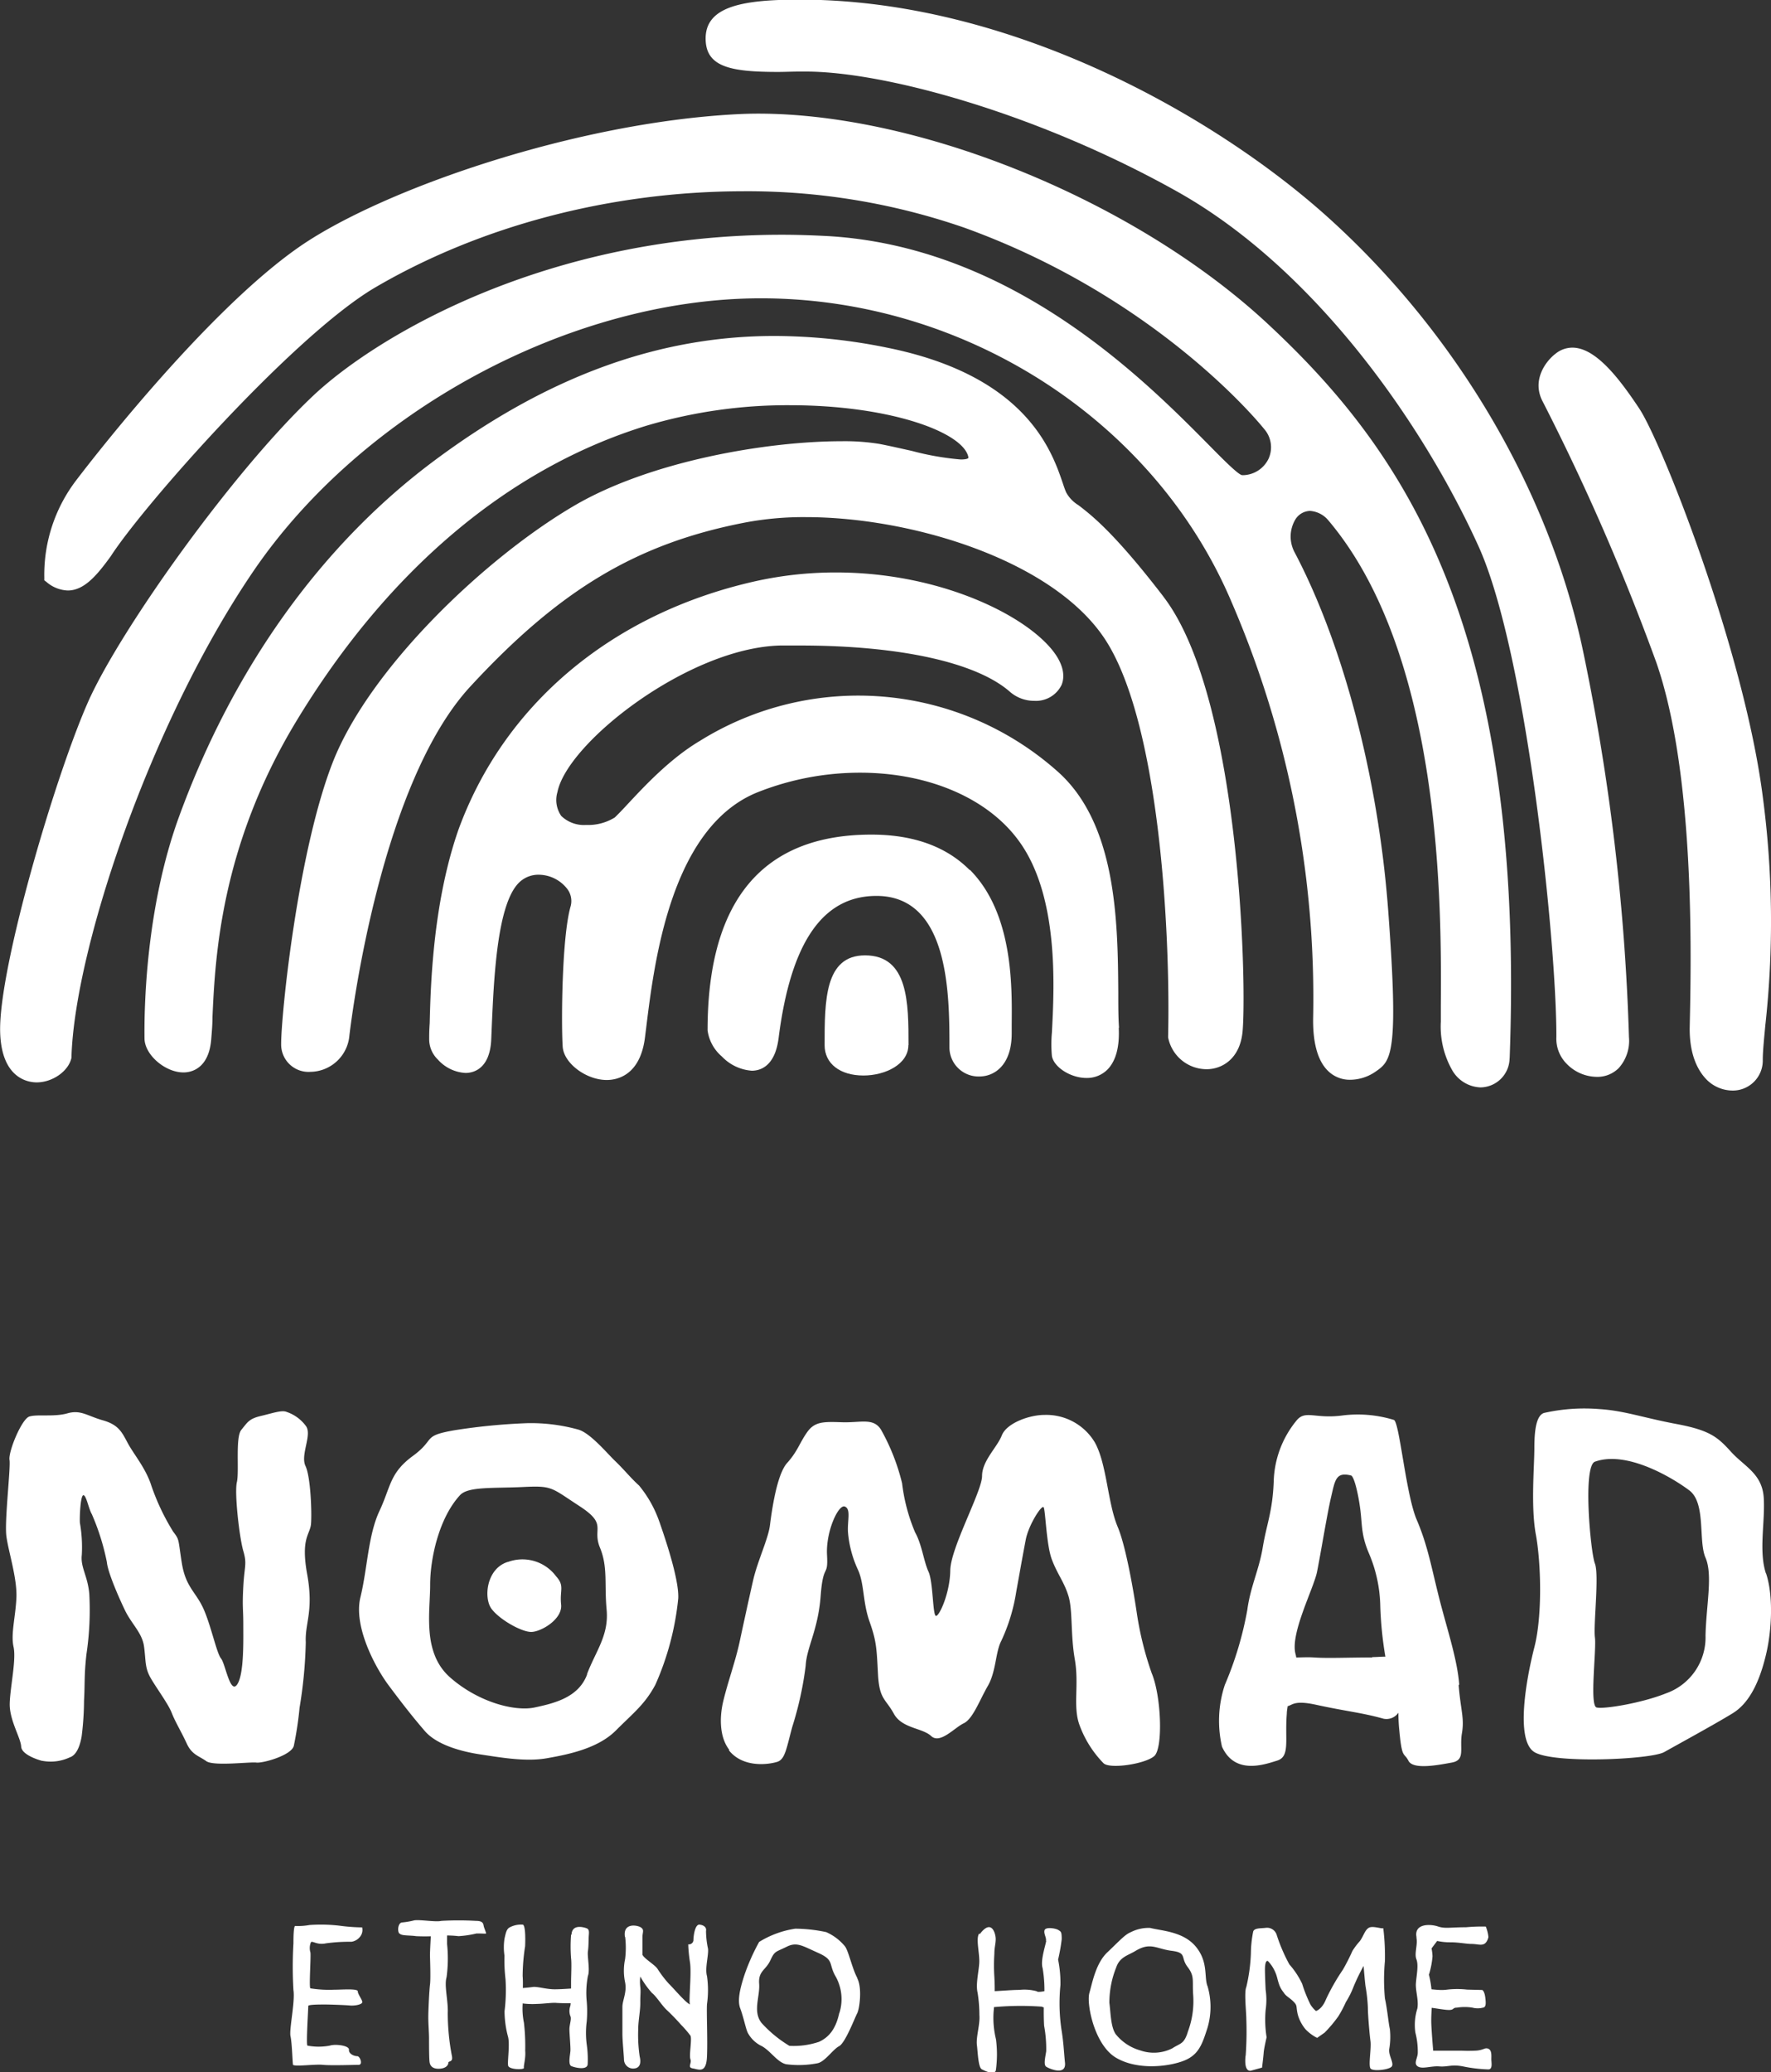
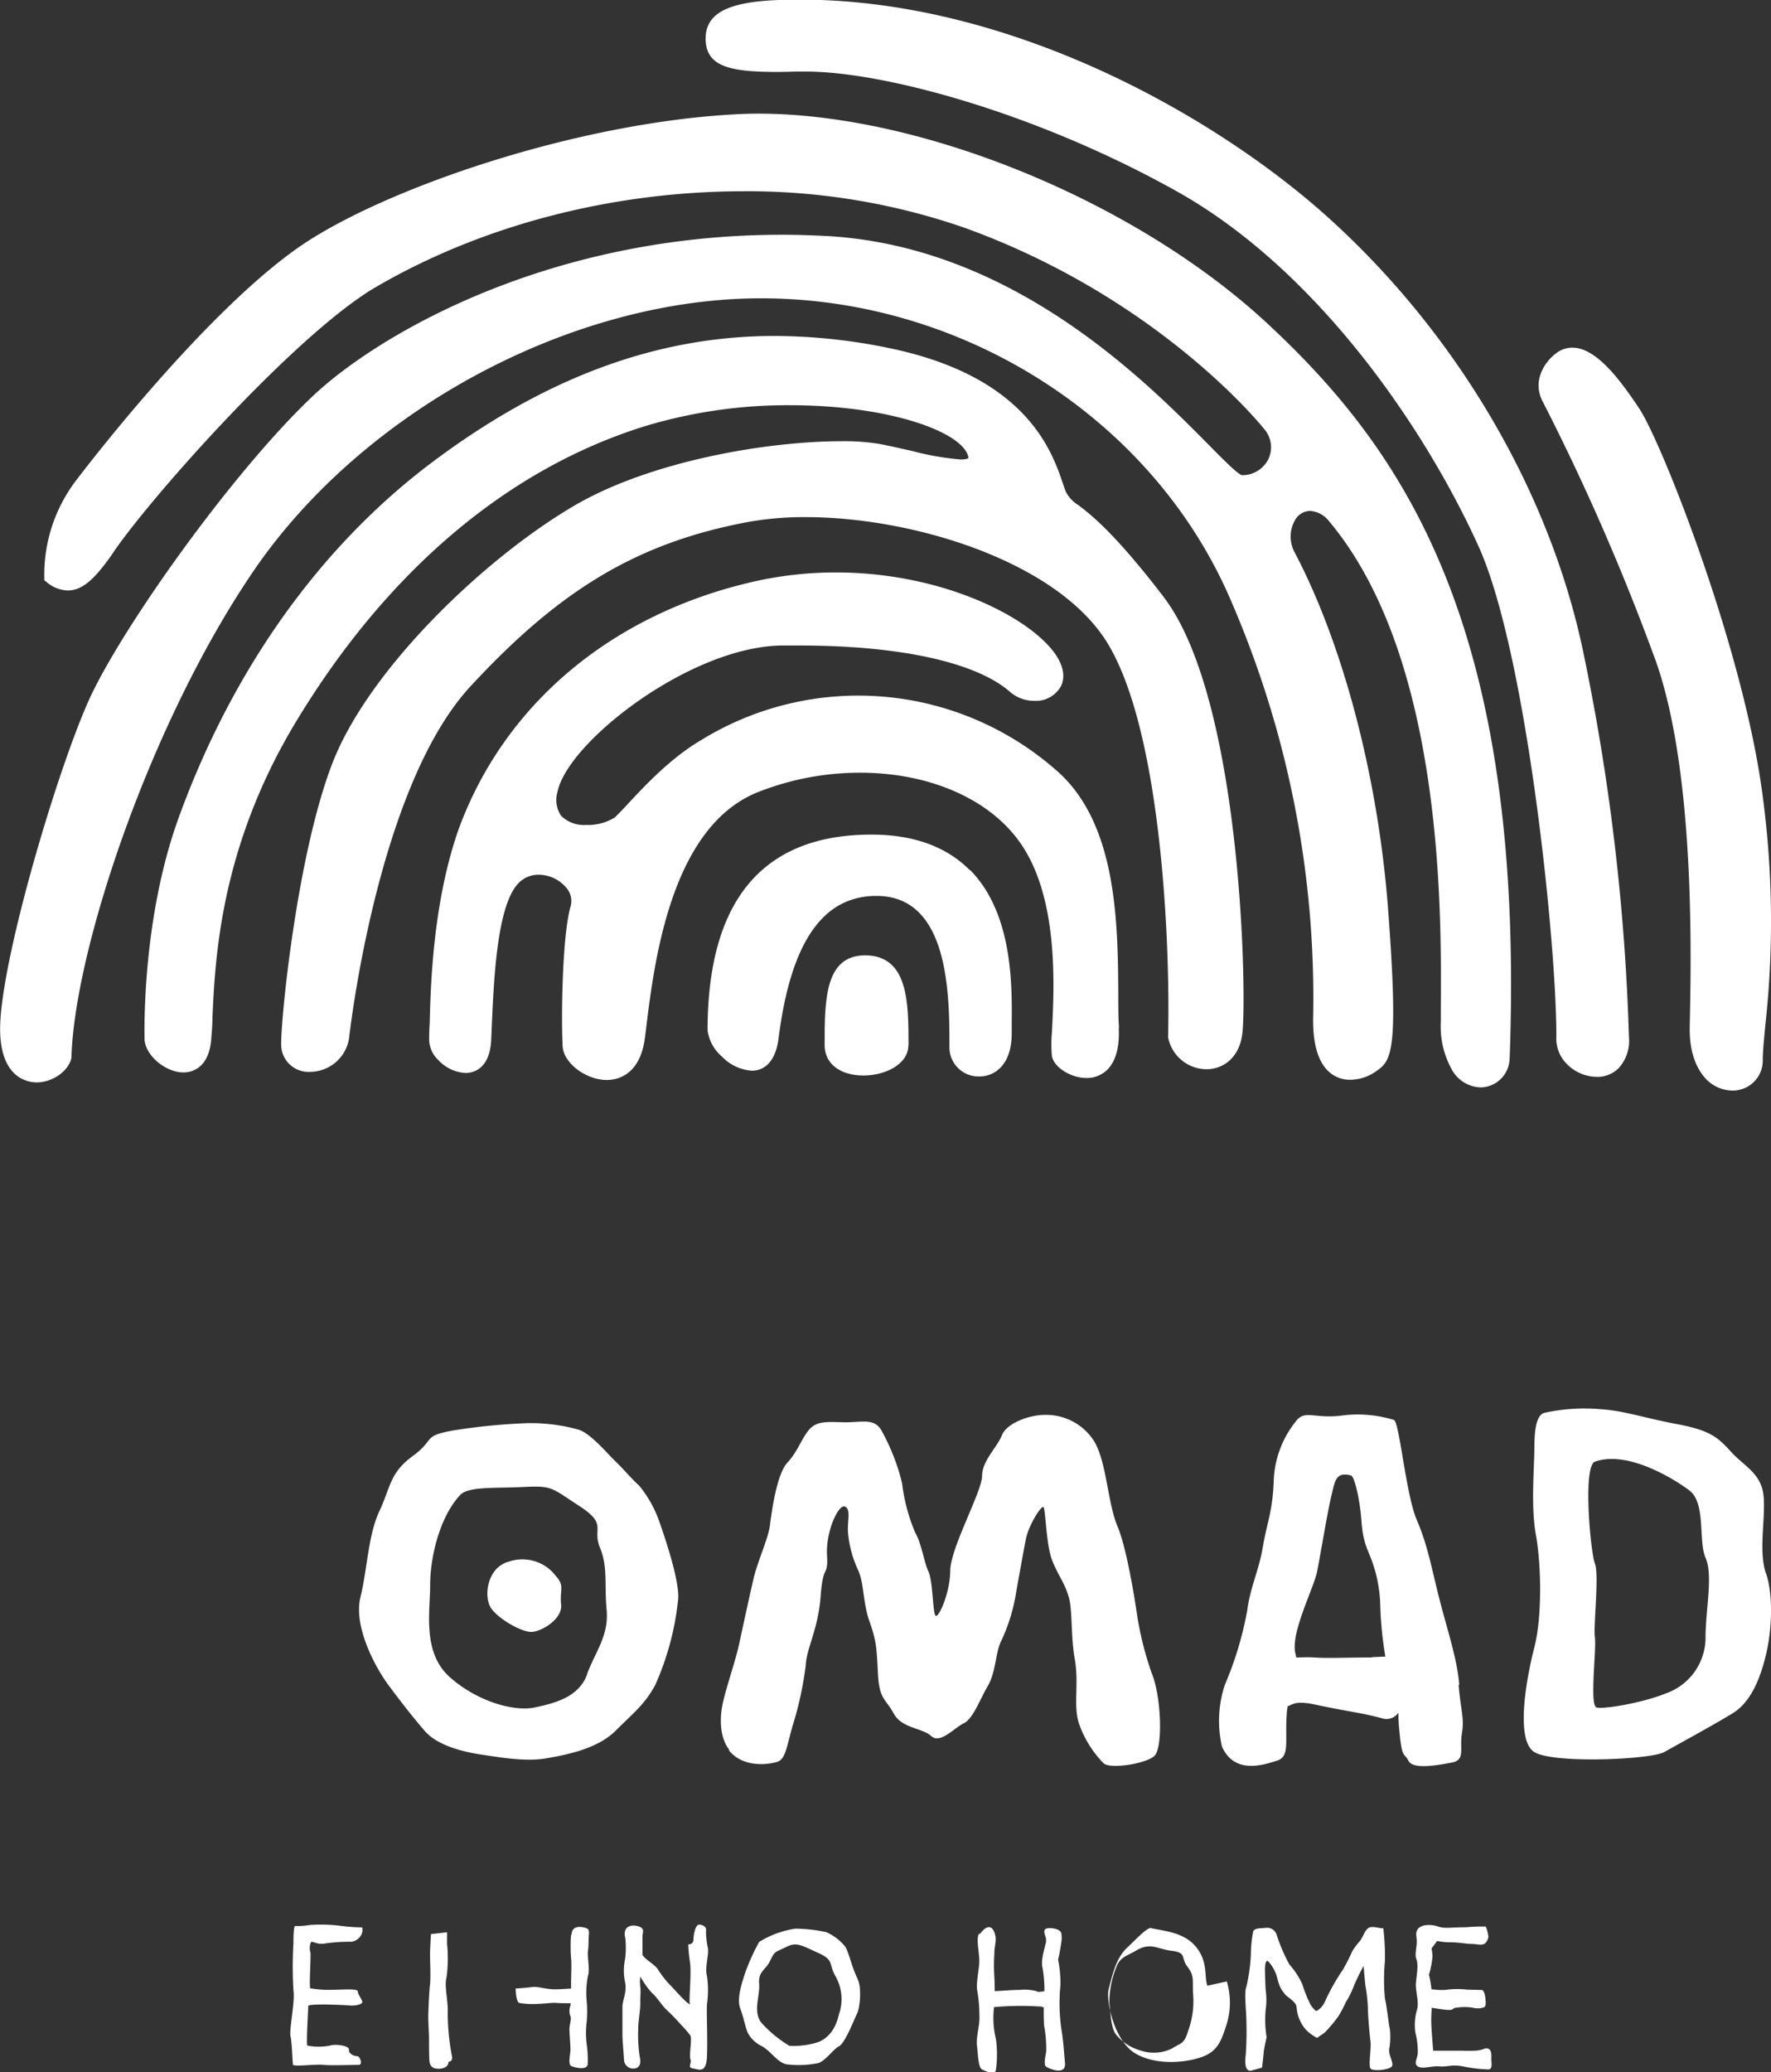
<svg xmlns="http://www.w3.org/2000/svg" viewBox="0 0 236.65 276.8">
  <rect x="0" y="0" width="236.65" height="276.8" fill="#333333" stroke="none" />
  <g fill="#fff">
    <path d="m155.48 79.73c10.39 13.55 11.12 52.58 10.55 58.15-.38 3.65-2.82 4.95-4.79 4.95a5.25 5.25 0 0 1 -5.15-4.25v-.09-.08c.31-13.64-1.1-42.33-8.64-53.33-7.12-10.38-25.8-16-39.77-16a42.07 42.07 0 0 0 -8 .7c-14.57 2.79-24.91 9-36.9 22-11.78 12.85-15.68 43.12-16.09 46.53a5.3 5.3 0 0 1 -5.2 4.87 3.66 3.66 0 0 1 -3.92-3.73c0-4 2.23-25.73 6.91-37.66 4.9-12.47 20.24-27.2 32.24-34.23 10.11-5.93 25.64-8.62 35.79-8.62a29.09 29.09 0 0 1 5 .36c1.45.28 2.91.62 4.32.93a37.25 37.25 0 0 0 6.56 1.15c.85 0 1-.18 1-.19a.74.74 0 0 0 0-.17c-.75-3.31-10.52-6.89-23.86-6.89a66.13 66.13 0 0 0 -19.22 2.76c-18.43 5.69-34.63 19.4-46.84 39.66-10.03 16.68-10.72 31.45-11.08 39.33 0 1.11-.1 2.09-.16 2.91-.31 4-2.7 4.47-3.71 4.47-2.46 0-5.18-2.36-5.21-4.52-.05-3.84.12-17.34 4.62-29.66 7.2-19.74 18.87-36.08 33.75-47.28 15.15-11.38 30.13-16.92 45.81-16.92a76.09 76.09 0 0 1 15.18 1.59c18.48 3.76 21.89 13.8 23.35 18.09.18.54.34 1 .47 1.26a4.56 4.56 0 0 0 1.61 1.66c1.69 1.29 4.82 3.69 11.38 12.24" />
    <path d="m201.72 141.36a3.94 3.94 0 0 1 -3.89 3.9 4.56 4.56 0 0 1 -3.71-2.18 11.78 11.78 0 0 1 -1.59-6.6c0-.61 0-1.31 0-2.1.08-12.81.31-46.84-15.1-64.95a3.49 3.49 0 0 0 -2.37-1.18 2.37 2.37 0 0 0 -2 1.2 4.45 4.45 0 0 0 -.1 4.27c6.52 12.33 11.21 30.22 12.53 47.81 1.46 19.46.4 20.19-1.72 21.65l-.09.06a6 6 0 0 1 -3.28 1 4.13 4.13 0 0 1 -3-1.24c-1.34-1.35-2-3.76-1.93-7.14a133.36 133.36 0 0 0 -10.87-55.36c-10.26-24.29-35.6-40.65-62.91-40.65-25.33 0-53.24 15-67.87 36.51-13.77 20.24-23.82 50.39-24.27 64.79v.15c-.38 1.78-2.52 3.29-4.65 3.29-1.11 0-4.73-.49-4.88-6.77-.21-8.4 7.3-34 11.76-44.08 4.22-9.5 19.22-30.64 30.06-40.87 8.48-8 31.23-21.51 62.62-21.51 2.06 0 4.14.07 6.2.18 24.73 1.45 42.4 19.34 50.9 27.93 1.88 1.91 3.84 3.88 4.39 4h.31a3.88 3.88 0 0 0 3.25-2.19 3.7 3.7 0 0 0 -.61-4c-.13-.17-13.9-17.42-40-26.85a88.52 88.52 0 0 0 -29.66-4.88c-17.64.03-35.1 4.62-49.24 12.93-10.87 6.48-30.8 29-35.21 35.84-1.76 2.42-3.49 4.56-5.73 4.56a4.59 4.59 0 0 1 -2.85-1.14l-.29-.22v-.37a20.78 20.78 0 0 1 4.27-13c.17-.22 17-22.5 30.22-31.46 11.12-7.5 36.44-16.3 58-17.43.94-.05 1.91-.08 2.89-.08 22 0 50.72 11.85 68.21 28.18 18 16.79 34.34 40.28 32.22 98" />
    <path d="m211.67 87.62a294.18 294.18 0 0 1 6 50.93 5.45 5.45 0 0 1 -1.35 4.11 4 4 0 0 1 -2.95 1.19 5.68 5.68 0 0 1 -4.06-1.78 4.75 4.75 0 0 1 -1.34-3.55c.03-12.52-3.97-51.31-10.39-65.52-7.25-16-21.66-37-40.33-47.44s-39.07-16-49.58-16h-.76c-1.07 0-2.05.05-2.95.05-6.42 0-9.67-.69-9.67-4.47 0-4.31 5-5.19 12.59-5.19 28.34 0 55.8 15.73 70.7 29.2 17.29 15.63 29.71 36.92 34.08 58.42" />
    <path d="m149.49 137.28c.13 2.53-.37 4.39-1.45 5.54a3.87 3.87 0 0 1 -2.86 1.18c-2.11 0-4.35-1.43-4.62-2.93a17.82 17.82 0 0 1 0-3.14c.31-6 1-18.33-4.5-25.71-4.16-5.63-12.06-9-21.14-9a37.08 37.08 0 0 0 -13.7 2.62c-11.6 4.67-13.8 22.74-14.87 31.43l-.17 1.35c-.65 5.1-3.79 5.65-5.1 5.65-2.77 0-5.75-2.25-5.89-4.45-.2-2.95-.13-14.63 1.06-18.75a2.67 2.67 0 0 0 -.51-2.4 4.87 4.87 0 0 0 -3.74-1.82 3.68 3.68 0 0 0 -2.84 1.26c-2.76 3.11-3.17 12.72-3.45 19.07l-.07 1.69c-.18 4-2.46 4.46-3.43 4.46a5.33 5.33 0 0 1 -3.7-1.79 3.76 3.76 0 0 1 -1.16-2.77c0-.44 0-1.15.07-2.08.12-4.76.38-15.89 3.82-25.8 6.1-16.79 20.5-28.89 39.53-33.21a49.59 49.59 0 0 1 10.92-1.21c12.82 0 23.51 4.84 28 9.35 2.78 2.77 2.55 4.75 2.16 5.68a3.8 3.8 0 0 1 -3.64 2.12 4.91 4.91 0 0 1 -3.25-1.2c-4.47-3.93-14.71-6.19-28.08-6.19-.87 0-1.74 0-2.61 0-12.27.3-28.46 12.97-29.78 19.57a3.73 3.73 0 0 0 .51 3.2 4.36 4.36 0 0 0 3.32 1.2 6.73 6.73 0 0 0 3.83-1c.42-.4 1-1 1.73-1.79 2.26-2.42 5.66-6.07 9.61-8.42a40.06 40.06 0 0 1 47.88 4.11c7.83 7 8 20 8.06 29.49 0 1.71 0 3.34.1 4.72" />
    <path d="m235.88 137.09c-.18 1.91-.33 3.41-.33 4.52a4 4 0 0 1 -4.07 4.07 4.93 4.93 0 0 1 -3.51-1.54c-1-1.06-2.26-3.13-2.18-7 .2-9.23.73-33.75-4.48-48.69a306.85 306.85 0 0 0 -15.13-34.74c-1.59-2.91.41-5.5 1.68-6.46a3.57 3.57 0 0 1 2.25-.81c3.1 0 6.24 4.08 8.9 8.08 3 4.44 14 32.26 16.53 51.82a126.75 126.75 0 0 1 .34 30.73" />
    <path d="m121.38 139.62c0 2.53-3.06 4.05-6 4.05-3.15 0-5.19-1.6-5.19-4.05 0-5.92 0-12 5.4-12 5.81 0 5.81 6.39 5.81 12" />
    <path d="m129.62 116.21c5.72 5.78 5.62 15.4 5.57 20.57v1.27c0 4.25-2.32 5.75-4.32 5.75a3.89 3.89 0 0 1 -4-3.78c0-7.11 0-20.34-9.75-20.34-7.19 0-11.46 6.21-13.08 19-.48 3.78-2.45 4.35-3.58 4.35a6.14 6.14 0 0 1 -4-1.9 5.55 5.55 0 0 1 -1.91-3.49c0-17.35 7.36-26.15 21.89-26.15 5.61 0 10 1.59 13.12 4.72" />
-     <path d="m5.64 235.23s-2.74-.7-2.81-1.91-1.6-3.57-1.53-5.8.89-5.81.51-7.53.25-3.89.38-6.51-1.08-6.25-1.34-8.29.59-9.08.42-10.18 1.62-5.44 2.64-5.78 3.32.08 5.1-.43 2.64.34 4.76.94 2.55 1.64 3.32 3.07 2.3 3.22 3.06 5.43a30.16 30.16 0 0 0 3 6.38c.85 1.11.63.91 1.14 4.14s1.84 3.85 2.86 6.06 1.79 6 2.38 6.72 1.22 4.84 2.16 3.48.82-6 .82-8.07-.15-2.2 0-5 .52-3 0-4.77-1.2-7.74-.86-9.18-.23-6 .6-7 1-1.47 2.61-1.85 2.81-.82 3.44-.54a5.29 5.29 0 0 1 2.62 1.94c.77 1.21-.8 3.81-.1 5.28s.86 6.27.74 7.73-1.4 1.85-.51 6.76-.32 6.51-.19 9.06a60.71 60.71 0 0 1 -.83 8.74 46.76 46.76 0 0 1 -.77 5.1c-.32 1.27-4.14 2.34-5 2.23s-5.74.51-6.7-.19-1.91-.83-2.61-2.36-1.53-2.87-2-4.08-2-3.25-2.81-4.65-.64-2.36-.89-4.21-1.66-3-2.55-4.85-2.3-5.1-2.42-6.44a31.28 31.28 0 0 0 -2-6.38c-.45-.77-.76-2.61-1.15-2.55s-.51 3.06-.45 3.7a18.9 18.9 0 0 1 .25 4.27c-.19 1.66.77 2.74 1 5.17a39.79 39.79 0 0 1 -.38 8.1c-.32 2.87-.19 3.83-.32 6.19a40.16 40.16 0 0 1 -.32 4.78c-.25 1.47-.77 2.55-1.6 2.81a6 6 0 0 1 -3.7.45" />
    <path d="m78.45 223.69c-1.15 3.06-4.34 3.83-7 4.4s-7.53-.7-11.29-4-2.68-8.74-2.68-12.37 1.22-9 4-12c1.09-1.17 4.47-.89 8.42-1.08s3.7.06 7.53 2.55 1.66 2.93 2.74 5.55.57 4.85.89 8.29-1.47 5.55-2.62 8.61m9.67-20.35a15.58 15.58 0 0 0 -2.72-4.85c-1.11-1-2-2.13-3.15-3.23s-3.4-3.83-5-4.25a23.72 23.72 0 0 0 -6.72-.85 81.32 81.32 0 0 0 -9.74.94c-4.47.77-2.49 1.15-5.61 3.44s-2.93 4.08-4.46 7.34-1.6 7.65-2.55 11.55 2 9.38 3.76 11.74 3.25 4.27 4.85 6.12 4.85 2.74 7.46 3.13 6 1 8.8.51 6.83-1.28 9.25-3.7 3.89-3.51 5.29-6.12a37.35 37.35 0 0 0 3.06-11.55c.13-2.81-2.17-9.18-2.51-10.21" />
    <path d="m67.84 208.65c-2.85.9-3.23 4.81-2.17 6.25s4 3.1 5.31 3.1 4.21-1.7 4-3.66.51-2.47-.68-3.78a5.6 5.6 0 0 0 -6.42-1.91" />
    <path d="m97.46 233.76c-1.2-1.51-1.4-4-.83-6.44s1.66-5.48 2.17-7.85 1.28-5.93 1.85-8.42 2-5.48 2.23-7.27.89-6.78 2.3-8.35 1.66-2.68 2.68-4.12 2.21-1.4 4.68-1.32 4.17-.64 5.19 1a28.18 28.18 0 0 1 2.81 7.14 24.07 24.07 0 0 0 1.75 6.59c.89 1.57 1.15 3.87 1.78 5.23s.55 5.87 1 5.91 1.87-3.06 1.91-6.08 4.25-10.57 4.25-12.61 2-3.8 2.64-5.43 3.66-2.73 5.7-2.73a7.56 7.56 0 0 1 6.72 3.66c1.62 2.89 1.7 8.06 3.06 11.29s2.55 11.48 2.55 11.48a43.57 43.57 0 0 0 2 8.08c1.28 3.06 1.53 10 .34 11.06s-6 1.79-6.8.94a14.29 14.29 0 0 1 -3.23-5.19c-.85-2.47 0-5.27-.59-8.68s-.26-6.55-.85-8.46-1.45-2.85-2.21-4.85-.85-6.66-1.11-7-2 2.36-2.38 4.32-.77 4.17-1.28 7a24.21 24.21 0 0 1 -2 6.55c-.77 1.45-.68 4.08-1.79 6s-2 4.42-3.23 5-3.15 2.81-4.34 1.7-3.91-1-5-3-1.93-1.87-2.11-5.27-.18-4.34-1.12-7-.68-4.93-1.53-6.89a14.74 14.74 0 0 1 -1.36-5.1c-.09-1.53.43-3.06-.42-3.4s-2.55 3.32-2.38 6.46-.51.94-.85 5.49-1.87 6.84-2 9.31a45.68 45.68 0 0 1 -1.79 8.16c-.77 2.81-.94 4.34-2 4.68s-4.55.89-6.48-1.55" />
    <path d="m183.37 221.41c-3.32 0-5.87.13-7.79 0-.85-.06-1.67 0-2.37 0a4.21 4.21 0 0 0 -.09-.44c-.76-2.72 2.41-8.73 2.87-11s1.35-7.75 1.88-10 .63-3.38 2.66-2.87c.36.09.89 2 1.21 4.31s.09 3.53 1.2 6.13a18.77 18.77 0 0 1 1.5 7 49.58 49.58 0 0 0 .68 6.76c-.55 0-1.14.06-1.75.06m11.62 3.7c-.25-3.4-1.63-7.44-2.68-11.58s-1.52-7-3-10.46-2.32-13.29-3.08-13.35a16.46 16.46 0 0 0 -6.82-.59c-3.74.51-5-.82-6.21.74a13.36 13.36 0 0 0 -3 8.09c-.15 4-.95 5.69-1.46 8.77s-1.65 5.24-2.07 8.39a46 46 0 0 1 -3 10 15.28 15.28 0 0 0 -.38 8.26c1.71 3.78 5.6 2.41 7.37 1.86s1-2.77 1.29-6.27c0-.36.08-.72.11-1 .68-.17.91-.82 3.8-.19 4.08.89 6.17 1.06 9 1.86a1.93 1.93 0 0 0 2-.8 23.6 23.6 0 0 0 .13 2.43c.36 3.82.59 2.79 1.22 4s3.93.57 5.79.23 1-1.86 1.35-3.91-.17-3.06-.44-6.46" />
    <path d="m227.9 218.48a7.92 7.92 0 0 1 -5.32 7.74c-3.16 1.27-8.28 2.13-9.24 1.87s0-7.74-.22-9.36.59-8.33 0-9.86-1.64-13 0-13.61c4.24-1.53 10.35 2.13 12.61 3.83s1.18 6.72 2.17 9 .1 6.29 0 10.37m8.08-8.25c-1-3-.1-6.89-.3-10.12s-2.56-4.17-4.34-6.12-2.76-2.89-7.29-3.74-7-1.79-10.35-2a24.57 24.57 0 0 0 -7.39.52c-1 .34-1.28 2.21-1.28 4.68s-.49 7.82.2 11.57.89 10.8-.2 15.05-2.56 12.42 0 14 15.57 1 17.35 0 6.8-3.74 9.16-5.19 3.65-4.51 4.44-7.82 1-7.91 0-10.89" />
-     <path d="m53.4 258.28c.21.33 1.35.23 2.21.36a24.72 24.72 0 0 0 3.47-.08 14 14 0 0 1 2.19.08 13.35 13.35 0 0 0 2.4-.36c.81 0 1.23.05 1.28 0s-.28-.74-.33-1.07-.21-.61-1-.61a40.08 40.08 0 0 0 -4.66 0c-.69.18-2.73-.18-3.57-.08a10.74 10.74 0 0 1 -1.65.29c-.49 0-.69 1-.4 1.47" />
    <path d="m48.51 257.47a24 24 0 0 1 -3-.21 21.11 21.11 0 0 0 -4.15-.11 8.52 8.52 0 0 1 -1.91.13c-.2 0-.24 1.24-.24 2.33a53.58 53.58 0 0 0 0 6.23c.24 1.56-.59 5.29-.39 6.17s.26 3.4.33 3.82c.31.26 2.94-.11 4 0s4.19 0 4.78 0 .2-1.16-.2-1.16-1.14-.29-1.1-.86-1.84-.79-2.55-.55a8 8 0 0 1 -3 0c-.2-.13.13-5.07.11-5.29s1.83-.2 2.36-.2 2.58.07 3.2.13 1.56-.11 1.65-.4-.59-1.08-.59-1.49-2.35-.2-3.07-.22a15.7 15.7 0 0 1 -3.27-.18c-.2-.22.12-4.55 0-4.83a2 2 0 0 1 .08-1.33c.21-.23.82.41 2 .15a22.92 22.92 0 0 1 3.41-.21 1.79 1.79 0 0 0 1.28-.86 1.44 1.44 0 0 0 .15-1.07" />
    <path d="m57.59 258.36s-.15 2.32-.13 3 .1 3 0 3.75-.23 3.46-.23 4.36.1 2.06.1 2.86 0 2.75.08 3.18.36.87 1.27.84 1.22-.48 1.23-.79.69 0 .46-1a30.44 30.44 0 0 1 -.54-5.68c.07-1.61-.49-3.62-.16-4.74a18.56 18.56 0 0 0 .07-4.44c0-.43 0-1.58 0-1.58z" />
-     <path d="m69.84 257.09c.47.07.33 2.88.33 2.88a26.4 26.4 0 0 0 -.33 4c.1 1.15-.05 2.74 0 3.73a9.31 9.31 0 0 0 .17 2.5 27.08 27.08 0 0 1 .17 3.75c.09 1-.24 2-.17 2.28s-2 .26-2.11-.3.24-2.73 0-3.8a13.28 13.28 0 0 1 -.48-3.47 22.88 22.88 0 0 0 .13-4.26 22 22 0 0 1 -.14-3.16 7.63 7.63 0 0 1 0-2.24c.18-.86.29-1.25.62-1.49a3.22 3.22 0 0 1 1.82-.41" />
    <path d="m76.31 258.45a20 20 0 0 0 0 3.16c.09.7 0 2.35 0 3.18s0 2.94-.11 3.2a2 2 0 0 0 0 1.29c.22.4-.12 1.16-.11 1.84s.17 2.35.13 2.88-.33 1.8.13 2 2.16.61 2.18-.29a13.88 13.88 0 0 0 -.13-2.61 11.87 11.87 0 0 1 0-3.05 15.72 15.72 0 0 0 0-2.7 12 12 0 0 1 .16-3.4c.3-.77-.1-2.61 0-3.28s.08-1.51.11-2 .12-.94-.3-1.09-1.93-.57-2 .85" />
    <path d="m68.9 265.63c.24 0 1.67-.11 2.28-.2s1.8.31 2.94.31 3.13-.18 3.27-.18.75 2 .09 2a29.68 29.68 0 0 1 -3.14 0c-.35-.07-1.89.13-2.55.13a10.5 10.5 0 0 1 -2.41-.13c-.46-.18-.48-2-.48-2" />
    <path d="m83.53 258.69a12.2 12.2 0 0 1 0 3 7.54 7.54 0 0 0 0 3.13c.26 1.32-.36 2.4-.36 3.26s0 2.73 0 3.62.18 2.67.21 3.39a1.22 1.22 0 0 0 1.41 1.22c.82-.1.86-.89.69-1.58a19.44 19.44 0 0 1 -.2-3.62c0-1.19.29-2.46.28-3.6s.08-1.32 0-2.09a5.54 5.54 0 0 1 0-1.39 11.86 11.86 0 0 0 1.57 2.21c.53.39 1.32 1.65 1.91 2.21a27.41 27.41 0 0 1 1.94 2 14.43 14.43 0 0 1 1.28 1.48c.23.43-.2 2.6 0 3.16s-.46 1.09.33 1.22 1.78.72 1.88-1.58-.07-5.78 0-7a13.13 13.13 0 0 0 0-3.76c-.3-1.05.24-2.8.14-3.65a11.55 11.55 0 0 1 -.27-2.37c.1-.49-.3-.79-.86-.85s-.79 1.25-.82 2a.6.6 0 0 1 -.69.63s0 .92.23 2.4-.2 5.31 0 5.63c-.59-.23-2.3-2.28-2.83-2.77a14.9 14.9 0 0 1 -1.52-2c-.39-.56-1.8-1.37-2-1.87 0-1.35 0-1.69 0-2.35s.26-.94-.17-1.27-2.5-.74-2.17 1.27" />
    <path d="m112.15 268.9c-.44 2-1.27 3.2-2.72 3.86a10.63 10.63 0 0 1 -3.95.53 16.5 16.5 0 0 1 -3.73-3.07c-1.19-1.54-.18-3.51-.31-5.22s.88-1.8 1.49-3.11.68-1.09 2.2-1.84c1.35-.67 2.06-.13 4.21.83s1.36 1.45 2.28 3.07a6.2 6.2 0 0 1 .53 5m2.42-4.7c-.7-1.27-1.18-3.64-1.67-4.26a6.74 6.74 0 0 0 -2.5-1.89 20.31 20.31 0 0 0 -4.13-.46 12.82 12.82 0 0 0 -4.83 1.77 27.94 27.94 0 0 0 -2 4.52c-.35 1.13-1 3.12-.53 4.35s.75 2.81 1.05 3.34a4.11 4.11 0 0 0 1.84 1.71c1.19.66 2.06 2.15 3.25 2.42a13.08 13.08 0 0 0 4.17-.13c1-.18 2.06-1.84 2.9-2.28s2.11-3.82 2.42-4.39.7-3.42 0-4.7" />
    <path d="m130.85 258.27c-.5.68.09 2.72 0 4s-.48 2.81-.22 3.91a18.9 18.9 0 0 1 .24 3c.11 1.23-.46 2.9-.33 4s.18 3 .66 3.25 1.84.88 1.89 0a15.53 15.53 0 0 0 0-4 12.06 12.06 0 0 1 -.31-3.82 30.38 30.38 0 0 0 .09-4.52 23.75 23.75 0 0 1 0-3.07c0-.92.18-1.32.18-2s-.53-2.81-2.15-.62" />
    <path d="m139.8 259.28c-.14.78-.79 2.63-.48 3.64a17.38 17.38 0 0 1 .2 4.12 32 32 0 0 0 0 3.56 17 17 0 0 1 .28 3.42c-.13.83-.37 1.81 0 2.06s2.69 1.27 2.51-.53-.18-2.63-.48-4.48a24.44 24.44 0 0 1 -.13-5.88 15.6 15.6 0 0 0 -.31-3.42 24.17 24.17 0 0 0 .48-2.72c0-1-.09-1-.44-1.23s-1.67-.44-1.84 0 .26 1 .18 1.45" />
    <path d="m132.3 266c1.05 0 2.72-.18 3.91-.18a6.27 6.27 0 0 1 2.33.18c.09.18 1 0 1.49-.09s.48 0 .48 1.22-1.09 1.1-1.27.93a39.41 39.41 0 0 0 -6.94.11c-.62.24 0-2.17 0-2.17" />
-     <path d="m158.77 271.27c-.53 1.84-1 1.62-2.15 2.37a5.51 5.51 0 0 1 -4.26.26 6.46 6.46 0 0 1 -3.29-2.19c-.66-1-.66-2.9-.83-4.17a12.59 12.59 0 0 1 .92-4.74c.48-1.4 1.58-1.58 2.59-2.2 2-1.2 2.77-.26 4.83 0s1.14.88 2.11 2.15.61 1.8.75 3.76a11.61 11.61 0 0 1 -.66 4.75m2.55-6c-.44-1.23.13-3.2-1.54-5.22s-4.52-2.1-6.1-2.5a5.21 5.21 0 0 0 -2.59.57c-.79.31-1.58 1.23-3.12 2.68s-2 4-2.41 5.44.66 6.94 3.56 8.65 7.07 1.19 9.09.39 2.46-2.33 3.12-4.35a9.85 9.85 0 0 0 0-5.66" />
+     <path d="m158.77 271.27c-.53 1.84-1 1.62-2.15 2.37a5.51 5.51 0 0 1 -4.26.26 6.46 6.46 0 0 1 -3.29-2.19c-.66-1-.66-2.9-.83-4.17a12.59 12.59 0 0 1 .92-4.74c.48-1.4 1.58-1.58 2.59-2.2 2-1.2 2.77-.26 4.83 0s1.14.88 2.11 2.15.61 1.8.75 3.76a11.61 11.61 0 0 1 -.66 4.75m2.55-6c-.44-1.23.13-3.2-1.54-5.22s-4.52-2.1-6.1-2.5c-.79.31-1.58 1.23-3.12 2.68s-2 4-2.41 5.44.66 6.94 3.56 8.65 7.07 1.19 9.09.39 2.46-2.33 3.12-4.35a9.85 9.85 0 0 0 0-5.66" />
    <path d="m166.45 274.65a44.8 44.8 0 0 0 .09-4.92c0-1-.31-3.6 0-4.3a23 23 0 0 0 .61-4.48 15.8 15.8 0 0 1 .31-2.94c.18-.48 1-.4 1.67-.48a1.35 1.35 0 0 1 1.45.88 22.34 22.34 0 0 0 1.71 4 11 11 0 0 1 1.71 2.59 19.16 19.16 0 0 0 1.1 2.76 3.58 3.58 0 0 0 .75.88s.79-.21 1.32-1.53a28 28 0 0 1 2.28-4 27.17 27.17 0 0 0 1.27-2.5 9.5 9.5 0 0 1 1-1.32c.48-.66.66-1.47 1.19-1.77s1.75.18 1.93.05a30.73 30.73 0 0 1 .22 4.39 26.79 26.79 0 0 0 0 5c.31 1.36.48 3.34.66 4.08a9.54 9.54 0 0 1 -.09 2.72c-.09.83.66 1.83.35 2.28s-2.55.71-2.85.27.13-2.68 0-3.64-.35-3.56-.35-4.52a21.18 21.18 0 0 0 -.31-2.81c-.09-.61-.26-2.72-.26-2.72a27.11 27.11 0 0 0 -1.32 2.72 11.76 11.76 0 0 1 -1.05 2.11 15.68 15.68 0 0 1 -1 1.89 17.73 17.73 0 0 1 -1.84 2.19l-1 .7a5.76 5.76 0 0 1 -1.54-1.14 5.25 5.25 0 0 1 -1.05-2c-.26-1.1 0-1.14-.57-1.71s-1-.7-1.32-1.23a3.36 3.36 0 0 1 -.61-1.1c-.22-.62-.26-1.05-.48-1.54a4.88 4.88 0 0 0 -1-1.54c-.26-.13-.4.35-.4 1.14s.09 2.68.09 2.68a9.44 9.44 0 0 1 0 2.72 14.87 14.87 0 0 0 .13 3.64s-.35 1.48-.39 2.05-.22 2-.22 2l-1.41.39s-1.05.45-.79-2" />
    <path d="m189.27 258.84c.19 1-.31 2.11 0 2.9s0 2.19-.07 3.2.4 2.28.19 3.38a7.27 7.27 0 0 0 -.26 3.2 10.26 10.26 0 0 1 .32 2.67c0 .75-.61 1.45 0 1.85s1.79-.09 2.89 0 1.62-.3 3.16 0a19.41 19.41 0 0 0 3.38.4c.61 0 .4-.92.4-1.36s.09-1.19-.4-1.4-.61.22-1.8.26-1.4 0-1.93 0h-1.45c-.92 0-2.19 0-2.19 0s-.26-3-.26-4 .09-1.76.09-3.21a13.25 13.25 0 0 0 -.4-2.94 11.45 11.45 0 0 0 .48-2.46 6.71 6.71 0 0 0 -.13-1.05l.75-1a8.14 8.14 0 0 0 1.8.18c1.1 0 2.11.22 2.81.22s1.23.22 1.67 0 .57-.92.57-.92a5 5 0 0 0 -.35-1.4 23.19 23.19 0 0 0 -2.63.09c-2.15 0-2.81.22-3.78-.11s-3.2-.43-2.85 1.43" />
    <path d="m190.81 265.78c.13-.18 1.4.18 2.59 0a11.74 11.74 0 0 1 2.63 0l2 .05c.13 0 .35.29.44 1s.13 1.31-.31 1.36a2.73 2.73 0 0 1 -1.4 0 6.5 6.5 0 0 0 -2.08 0c-.73 0-.2.44-1.61.27s-2-.36-2.24-.18 0-2.46 0-2.46" />
  </g>
</svg>